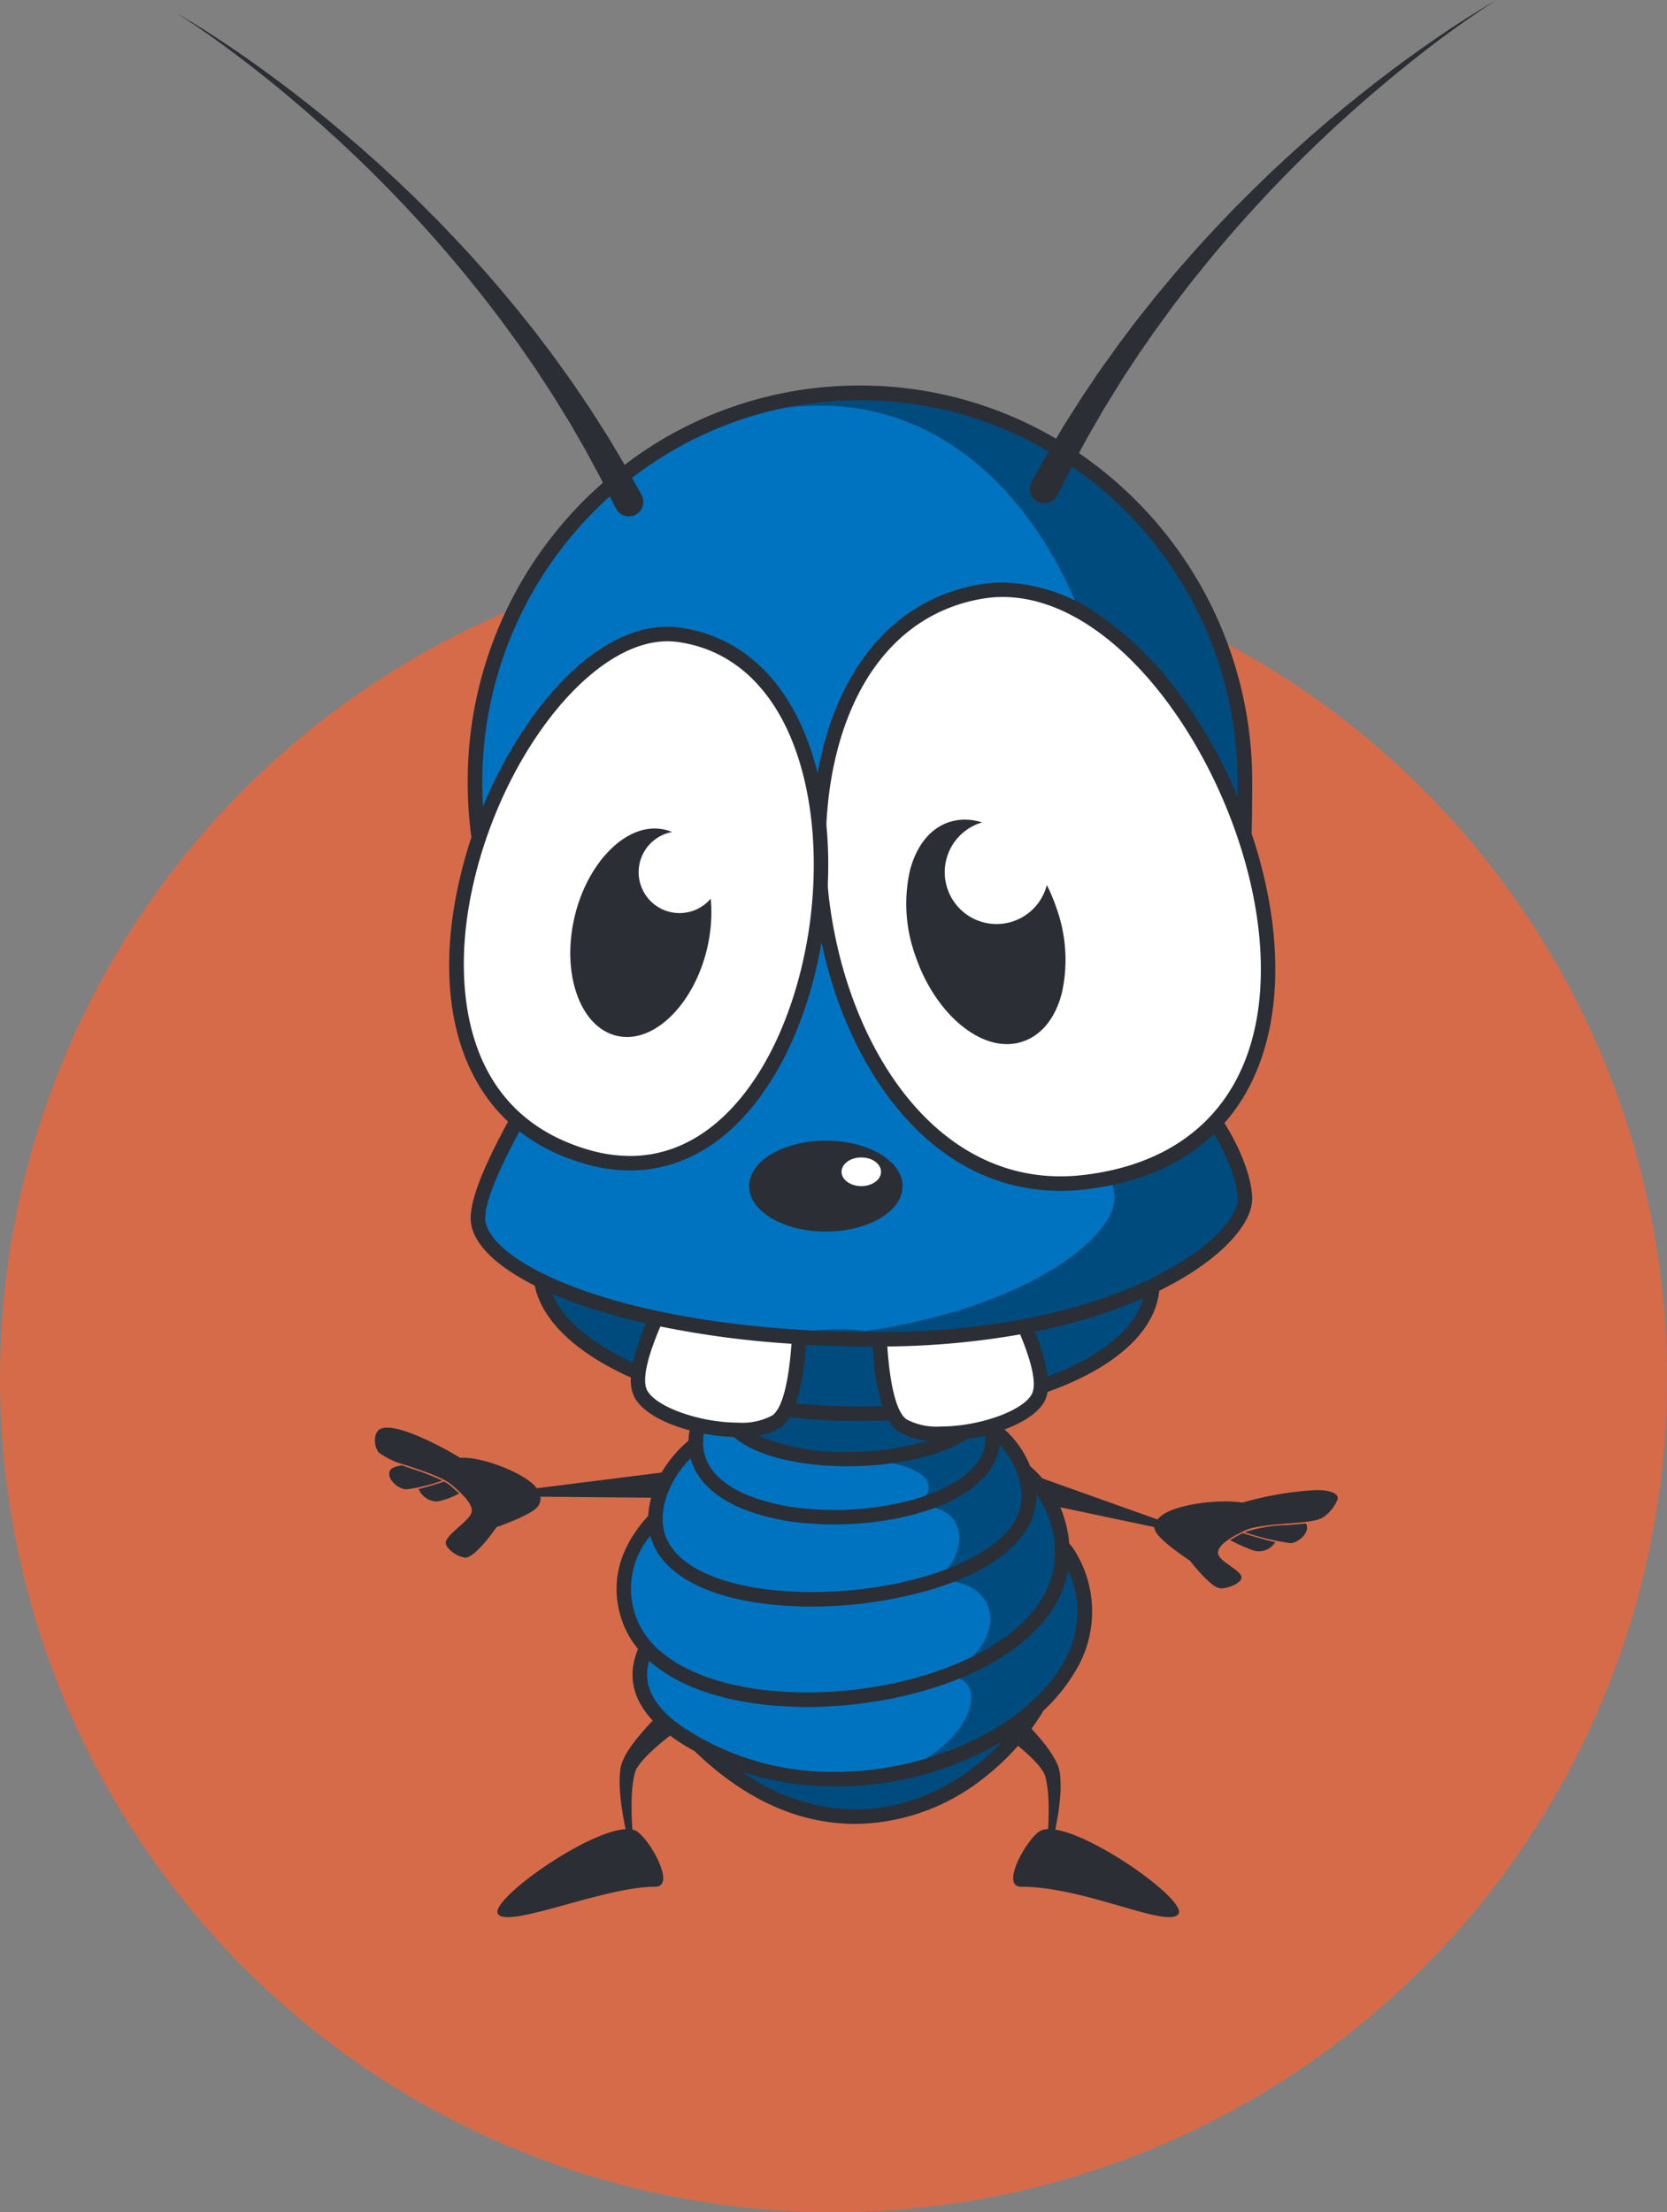
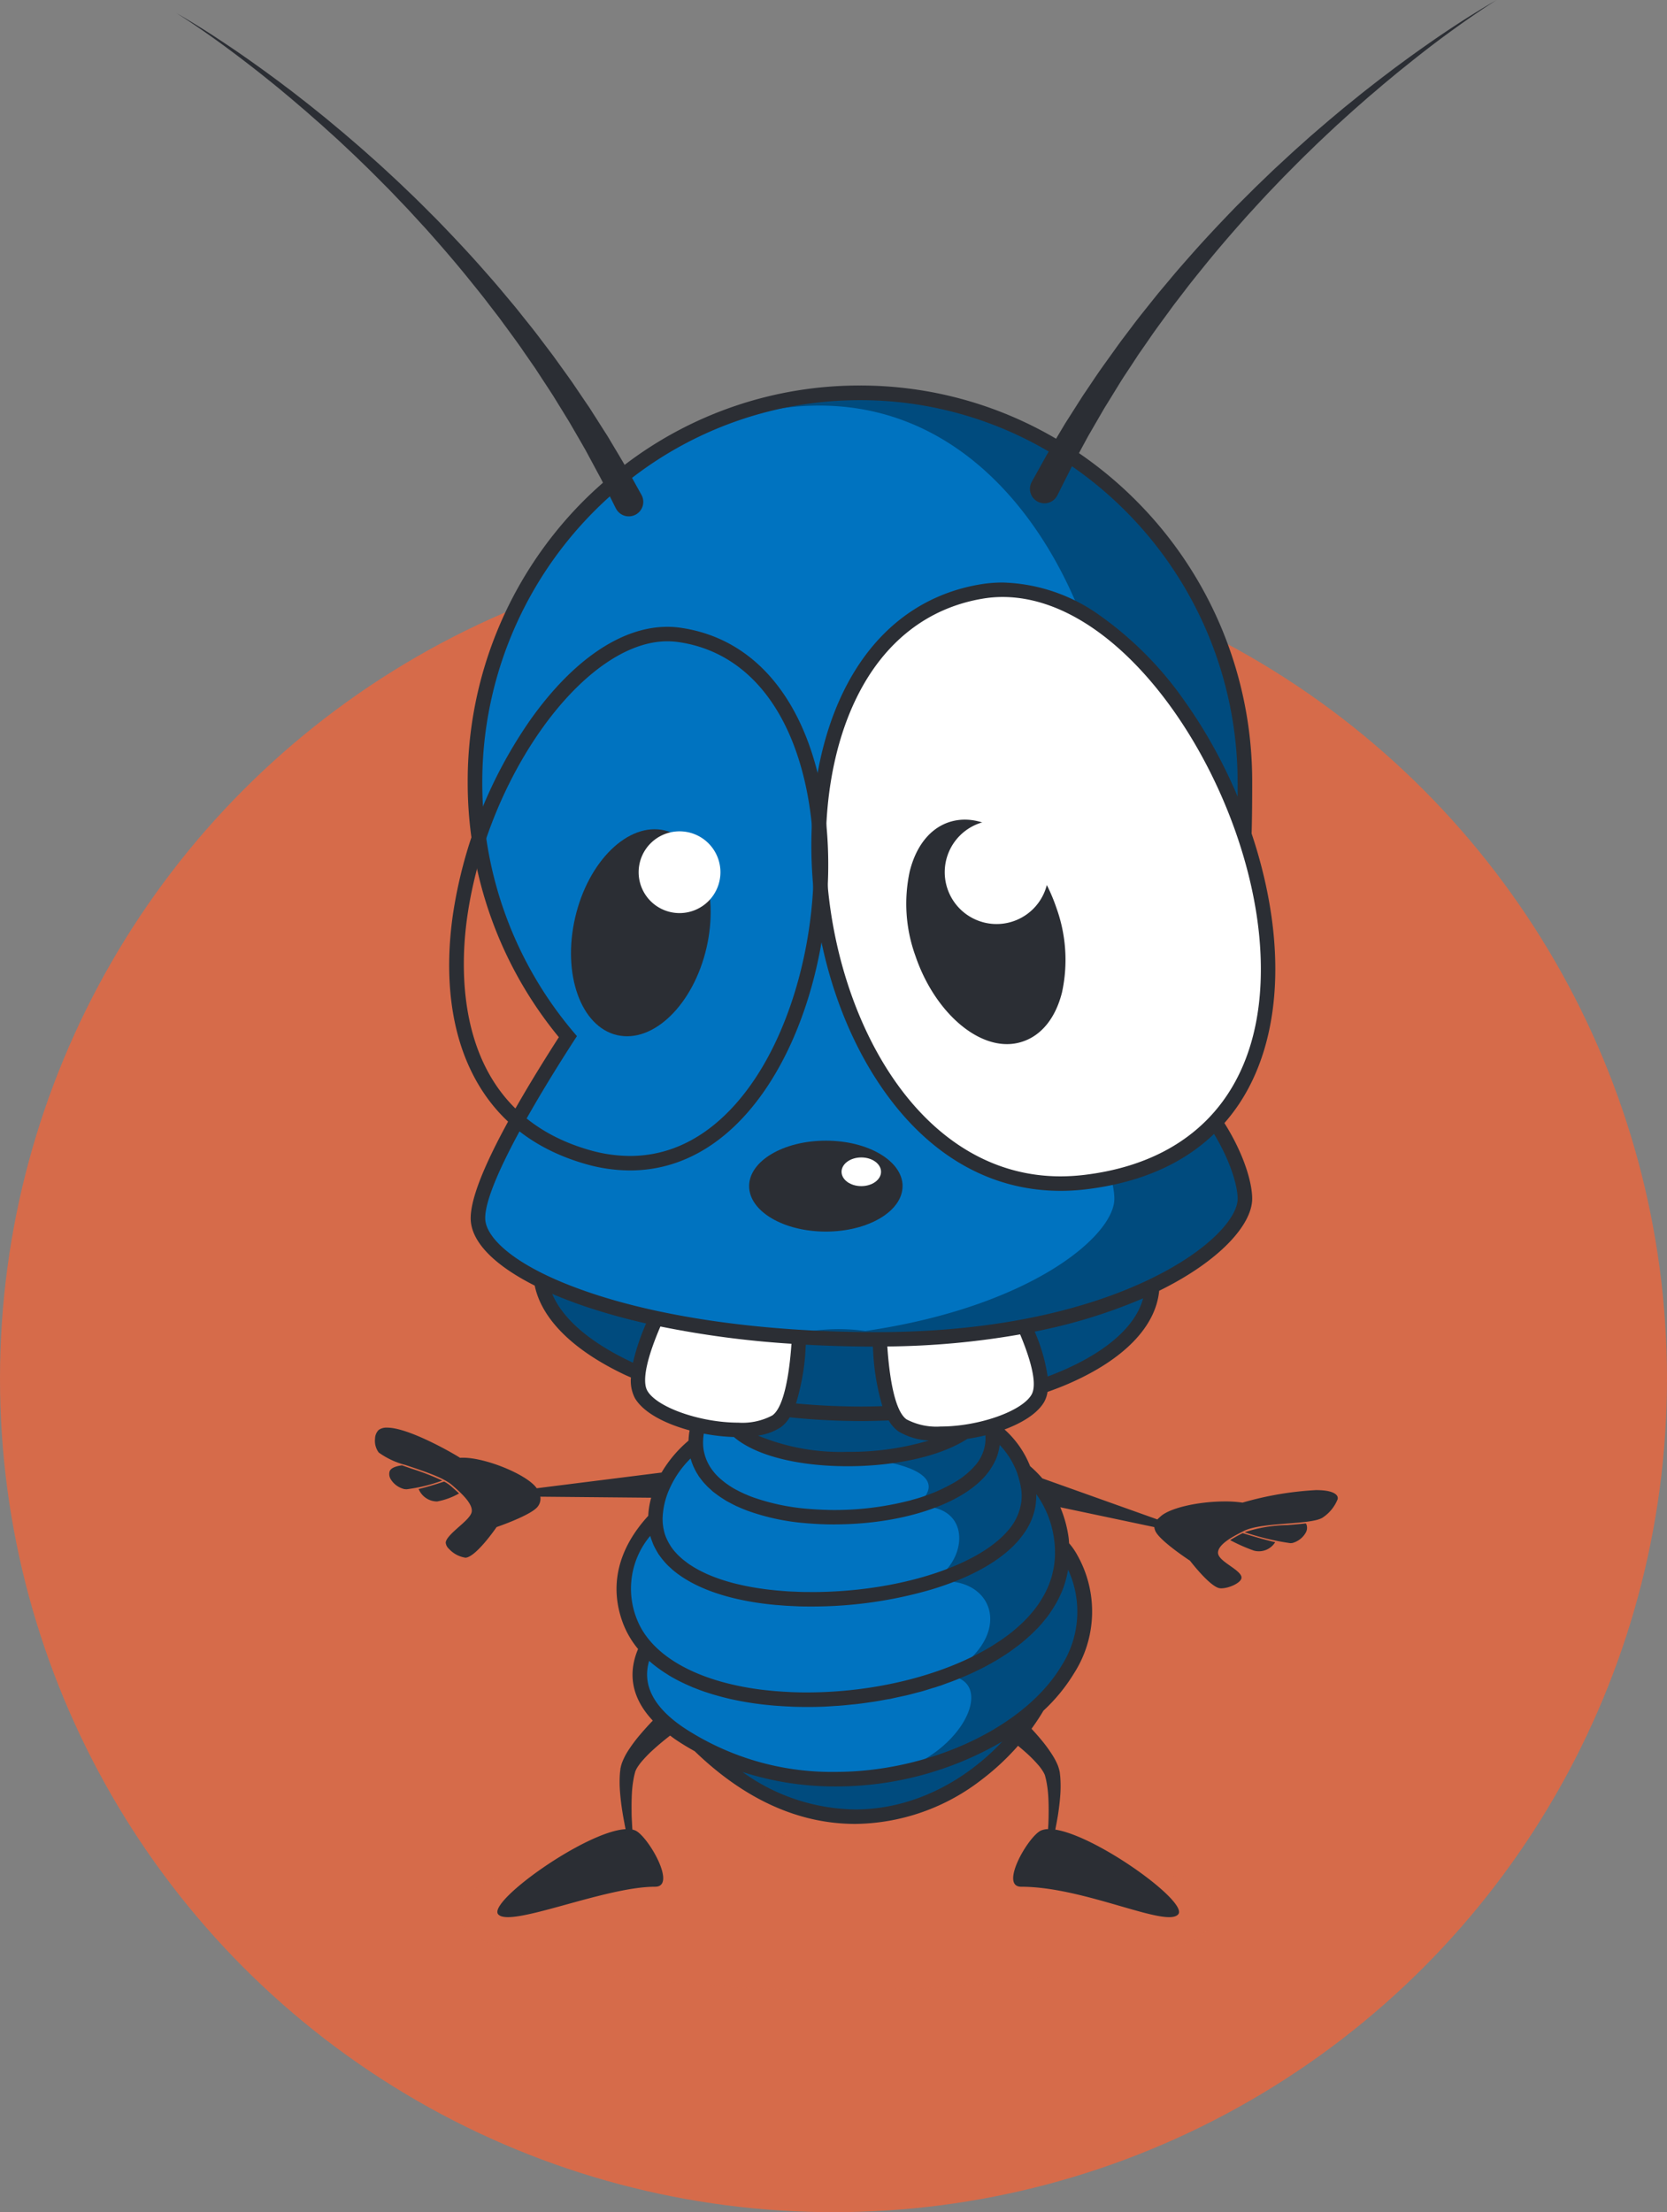
<svg xmlns="http://www.w3.org/2000/svg" width="208" height="276" viewBox="0 0 208 276">
  <rect x="0" y="0" width="208" height="276" fill="#808080" stroke="none" />
  <defs>
    <clipPath id="clip-path">
      <path id="Pfad_1376" data-name="Pfad 1376" d="M0-324.855H164.744v-248.29H0Z" transform="translate(0 573.145)" fill="none" />
    </clipPath>
  </defs>
  <g id="Gruppe_4319" data-name="Gruppe 4319" transform="translate(-1126 -252)">
    <circle id="Ellipse_93" data-name="Ellipse 93" cx="104" cy="104" r="104" transform="translate(1126 320)" fill="#d66b4a" />
    <g id="Gruppe_4277" data-name="Gruppe 4277" transform="translate(1148 825.145)">
      <g id="Gruppe_4300" data-name="Gruppe 4300" transform="translate(0 -573.145)" clip-path="url(#clip-path)">
        <g id="Gruppe_4277-2" data-name="Gruppe 4277" transform="translate(37.252 49.008)">
          <path id="Pfad_1353" data-name="Pfad 1353" d="M-112.73-110.033c9.325-8.874,9.905-21.474,9.905-35.457,0-26.866-21.5-48.642-48.031-48.642s-48.035,21.776-48.035,48.642A48.8,48.8,0,0,0-187.3-113.8c-4.9,7.59-11.679,18.952-11.2,23.055.655,5.575,14.769,12.63,38.7,14.324a16.3,16.3,0,0,0-10.823,9.774,9.2,9.2,0,0,0-.716,3.672,14.041,14.041,0,0,0-4.053,5.113,10.552,10.552,0,0,0-.988,4.209c-3.473,3.669-4.984,8.056-3.161,12.812a10.694,10.694,0,0,0,2.063,3.308c-1.772,3.571-.892,7.29,4.128,10.68,22.58,15.267,58.979-2.979,48.784-21.883a7.461,7.461,0,0,0-1.058-1.479c-.022-.344-.056-.687-.107-1.036a13.137,13.137,0,0,0-4.662-8.425,11.673,11.673,0,0,0-4.039-5.3c-1.012-5.262-5.677-9.211-11.411-11.1,28.6-.738,43.018-12.08,43.018-17.5,0-3.021-2.633-10.341-9.905-16.453" transform="translate(198.89 194.132)" fill="#0073c0" />
        </g>
        <g id="Gruppe_4278" data-name="Gruppe 4278" transform="translate(35.056 228.876)" opacity="0.538" style="mix-blend-mode: multiply;isolation: isolate">
          <path id="Pfad_1354" data-name="Pfad 1354" d="M-62.075-25.4c26.2,0,47.447-4.344,47.447-9.707s-21.245-9.706-47.447-9.706-47.444,4.348-47.444,9.706S-88.281-25.4-62.075-25.4" transform="translate(109.519 44.814)" fill="#d66b4a" style="mix-blend-mode: multiply;isolation: isolate" />
        </g>
        <g id="Gruppe_4279" data-name="Gruppe 4279" transform="translate(61.562 53.895)">
          <path id="Pfad_1355" data-name="Pfad 1355" d="M-4.331,0q-1.628.665-3.31,1.477A15.041,15.041,0,0,0-4.331,0" transform="translate(7.641)" fill="#6b6a5f" />
        </g>
        <g id="Gruppe_4280" data-name="Gruppe 4280" transform="translate(45.381 49.008)">
          <path id="Pfad_1356" data-name="Pfad 1356" d="M-102.094-110.033c9.325-8.874,9.905-21.474,9.905-35.457,0-26.866-21.5-48.642-48.031-48.642a41.363,41.363,0,0,0-20.414,4.886c34.677-14.2,52.17,20.747,52.17,43.756,0,13.983-.581,26.583-9.907,35.457,7.271,6.112,9.907,13.432,9.907,16.453,0,4.609-10.411,13.478-31.069,16.5a23.671,23.671,0,0,0-6.533-.015l-.061.567-7.169-.115-18.177-3.836-8.653-3.718c.337,6.809,9.715,12.831,23.057,15.67-.013.2-.04.4-.042.6-.011,3.336,4.1,5.431,9.407,6.3l-.007.054h.306a38.844,38.844,0,0,0,7.526.364c7.307.82,10.541,2.977,6.469,6.054,7.9-.721,6.64,8.046,1.111,9.685,8.379-2.3,12.257,6.139,2.954,11.384,5.746.366,2.84,8.187-4.751,11.428l-9.585,1.491-10.086-1.611-7.193-3.314c.194.23.4.46.633.687,17.293,16.788,35.524,6.8,42.288-4.871,5.457-5.081,7.741-11.727,4.108-18.462a7.589,7.589,0,0,0-1.057-1.488c-.023-.335-.058-.681-.109-1.024a13.181,13.181,0,0,0-4.662-8.439,11.672,11.672,0,0,0-4.029-5.284,11.352,11.352,0,0,0-.787-2.486,4.634,4.634,0,0,0,.308-.934c11.963-2.533,20.206-7.879,20.462-14.275,7.731-3.7,11.615-8.1,11.615-10.917,0-3.021-2.633-10.341-9.905-16.453m-17,80.685-.788.726-.338.169c.385-.291.765-.589,1.126-.895M-113.659-79l-.393.054c.266-.076.521-.15.781-.224Z" transform="translate(180.126 194.132)" fill="#004b7e" />
        </g>
        <g id="Gruppe_4281" data-name="Gruppe 4281" transform="translate(71.467 142.312)">
          <path id="Pfad_1357" data-name="Pfad 1357" d="M-25.055-7.422c0,3.132-4.284,5.672-9.573,5.672S-44.2-4.29-44.2-7.422s4.287-5.672,9.576-5.672,9.573,2.539,9.573,5.672" transform="translate(44.204 13.094)" fill="#2b2e34" />
        </g>
        <g id="Gruppe_4282" data-name="Gruppe 4282" transform="translate(83.005 144.406)">
          <path id="Pfad_1358" data-name="Pfad 1358" d="M-6.446-2.341c0,.987-1.1,1.789-2.464,1.789s-2.463-.8-2.463-1.789,1.1-1.789,2.463-1.789,2.464.8,2.464,1.789" transform="translate(11.373 4.13)" fill="#fff" />
        </g>
        <g id="Gruppe_4283" data-name="Gruppe 4283" transform="translate(26.561 182.823)">
          <path id="Pfad_1359" data-name="Pfad 1359" d="M-3.559-.508C-3.938-.643-4.316-.771-4.68-.9c-.885.116-1.414.371-1.548.754a1.233,1.233,0,0,0,.154,1,2.733,2.733,0,0,0,1.7,1.213l.254.02A20.014,20.014,0,0,0,.351,1,31.91,31.91,0,0,0-3.559-.508" transform="translate(6.28 0.897)" fill="#2b2e34" />
        </g>
        <g id="Gruppe_4284" data-name="Gruppe 4284" transform="translate(30.237 184.839)">
          <path id="Pfad_1360" data-name="Pfad 1360" d="M-5.529-.974l-.161-.14a4.818,4.818,0,0,0-.887-.6c-.78.262-2.066.672-3.177.931A2.5,2.5,0,0,0-7.446.77a8.784,8.784,0,0,0,2.734-1c-.293-.28-.578-.53-.816-.74" transform="translate(9.754 1.718)" fill="#2b2e34" />
        </g>
        <g id="Gruppe_4285" data-name="Gruppe 4285" transform="translate(133.3 190.06)">
          <path id="Pfad_1361" data-name="Pfad 1361" d="M-9.985,0c-.7.087-1.5.149-2.3.216a17.662,17.662,0,0,0-5.327.889A31.128,31.128,0,0,0-11.9,2.47l.24-.021A2.735,2.735,0,0,0-10,1.172,1.234,1.234,0,0,0-9.891.164Z" transform="translate(17.616)" fill="#2b2e34" />
        </g>
        <g id="Gruppe_4286" data-name="Gruppe 4286" transform="translate(131.494 191.278)">
          <path id="Pfad_1362" data-name="Pfad 1362" d="M-1.991-.031A16.3,16.3,0,0,0-3.512.818,21.639,21.639,0,0,0-.556,2.126,2.391,2.391,0,0,0,2.107,1.074C.792.775-.807.3-1.945-.054Z" transform="translate(3.512 0.054)" fill="#2b2e34" />
        </g>
        <g id="Gruppe_4287" data-name="Gruppe 4287" transform="translate(0 0)">
          <path id="Pfad_1363" data-name="Pfad 1363" d="M-211.5-2.43c-.975.611-2.15,1.368-3.48,2.263s-2.81,1.933-4.407,3.087c-.793.587-1.631,1.186-2.471,1.835-.426.323-.859.649-1.293.983s-.872.679-1.322,1.029-.892.7-1.344,1.07-.908.733-1.37,1.106-.921.766-1.386,1.152c-.232.2-.468.391-.7.587s-.464.4-.7.6c-.47.4-.94.809-1.416,1.218s-.941.837-1.416,1.26c-.958.841-1.893,1.721-2.846,2.6-.48.435-.949.89-1.42,1.342l-1.416,1.365-1.4,1.394c-.464.467-.941.926-1.391,1.4-1.837,1.9-3.646,3.83-5.367,5.783-.857.975-1.715,1.942-2.526,2.928-.409.489-.819.975-1.223,1.456s-.788.975-1.178,1.456c-.773.975-1.546,1.921-2.259,2.879-.359.479-.717.948-1.069,1.414-.176.233-.352.464-.523.7s-.34.464-.5.694c-.662.931-1.317,1.826-1.931,2.7s-1.183,1.747-1.74,2.568c-.141.205-.28.411-.415.613s-.259.411-.388.607c-.258.4-.509.8-.752,1.18s-.479.756-.711,1.117c-.116.18-.23.359-.342.536s-.213.357-.32.533c-.3.5-.577.97-.848,1.424a48.186,48.186,0,0,0-24.486-6.639,48.168,48.168,0,0,0-29.347,9.9c-.205-.348-.418-.706-.648-1.1q-.541-.907-1.171-1.96c-.1-.176-.208-.352-.318-.533s-.225-.354-.341-.533c-.232-.364-.47-.736-.712-1.12s-.494-.775-.75-1.174c-.127-.2-.258-.408-.386-.611s-.276-.407-.418-.613c-.554-.822-1.138-1.681-1.738-2.568-.616-.879-1.268-1.774-1.931-2.7-.166-.232-.336-.469-.506-.7s-.345-.46-.523-.692c-.351-.467-.711-.94-1.07-1.414-.711-.962-1.486-1.907-2.257-2.875-.387-.486-.77-.981-1.18-1.461l-1.221-1.458c-.814-.985-1.67-1.952-2.528-2.927-1.719-1.955-3.531-3.878-5.363-5.777-.453-.479-.931-.938-1.393-1.407s-.934-.931-1.4-1.393-.945-.911-1.421-1.368-.934-.9-1.414-1.34c-.954-.885-1.891-1.762-2.849-2.6-.477-.423-.946-.848-1.419-1.258s-.946-.821-1.414-1.219c-.233-.2-.468-.4-.7-.6s-.469-.391-.7-.584c-.468-.389-.924-.775-1.383-1.154s-.918-.743-1.372-1.109-.9-.723-1.342-1.068-.889-.692-1.321-1.031-.868-.66-1.293-.98c-.843-.648-1.678-1.249-2.474-1.835-1.6-1.154-3.078-2.195-4.413-3.087S-369.07-.2-370.047-.8c-1.95-1.224-3.1-1.857-3.1-1.857s1.122.681,3.011,1.984c.948.652,2.086,1.457,3.37,2.407S-364.043,3.78-362.5,5c.764.618,1.569,1.251,2.384,1.931q.608.509,1.239,1.034c.418.354.838.716,1.266,1.08s.863.738,1.292,1.122L-355,11.322c.438.4.881.8,1.326,1.2.224.2.446.406.672.61s.444.417.672.627c.444.42.9.843,1.349,1.271s.9.87,1.352,1.305c.911.878,1.8,1.789,2.711,2.7.455.454.9.923,1.346,1.393s.9.937,1.346,1.411l1.322,1.437c.437.485.892.958,1.32,1.452,1.734,1.952,3.438,3.931,5.046,5.931.805,1,1.614,1.987,2.37,2.991.383.5.764.993,1.144,1.484s.731,1,1.1,1.487c.717.989,1.436,1.947,2.095,2.923.335.485.668.959.993,1.433l.487.7c.154.241.308.474.462.71.609.936,1.209,1.838,1.779,2.725.549.893,1.086,1.76,1.593,2.591.129.208.257.413.379.615s.237.411.357.613c.231.4.46.794.684,1.179s.439.76.648,1.122c.1.184.207.364.309.54s.189.354.286.525c.371.692.722,1.339,1.041,1.936s.628,1.142.88,1.662l.021.044c-.867.766-1.723,1.553-2.546,2.387a49.523,49.523,0,0,0-14.33,35.03,49.936,49.936,0,0,0,11.374,31.759c-7.674,11.951-11.366,19.723-10.972,23.093.315,2.717,3.148,5.474,7.961,7.9.863,4.155,4.745,8.038,11.188,11.1.259.126.545.24.817.366a4.687,4.687,0,0,0,.487,2.556c1.055,1.818,3.775,3.215,6.833,4.04a9.574,9.574,0,0,0-.137,1.283,15.513,15.513,0,0,0-3.364,3.979l-15.569,1.958-.007,0c-1.139-1.672-6.3-3.81-9.2-3.81-.112,0-.224,0-.332.012h-.032l-.027-.015c-.668-.447-6.348-3.749-9.068-3.749a1.683,1.683,0,0,0-1.052.283,1.572,1.572,0,0,0-.462,1.107,2.439,2.439,0,0,0,.462,1.715,9.931,9.931,0,0,0,3.34,1.555h0c.247.088.5.168.751.257.323.1.642.22.962.327l.229.083c.34.115.672.233.992.359h.006c.318.12.625.243.917.369l.171.077c.272.121.529.241.765.367.16.084.312.175.451.26l.2.127a4.2,4.2,0,0,1,.386.3l.164.146c.117.1.247.214.386.34l.086.077c.11.1.222.208.34.318.792.764,1.614,1.728,1.444,2.482-.124.536-.84,1.168-1.6,1.838-.792.7-1.6,1.43-1.634,1.96a1.205,1.205,0,0,0,.414.785,3.5,3.5,0,0,0,2.058,1.095c1.311-.082,3.841-3.761,3.862-3.8l.022-.024.027-.009c.042-.016,4.344-1.487,5.115-2.564a1.586,1.586,0,0,0,.308-1.216l13.831.129a10.268,10.268,0,0,0-.366,2.259c-3.824,4.174-4.906,8.834-3.114,13.5a11.364,11.364,0,0,0,1.846,3.117c-1.031,2.421-1.262,5.639,1.836,8.931-.542.564-1.1,1.179-1.67,1.855a18.53,18.53,0,0,0-1.47,2,8.02,8.02,0,0,0-.627,1.221,3.963,3.963,0,0,0-.232.742l-.025.1-.01.049v.007l-.005.017v.036l-.017.152-.038.3a15.479,15.479,0,0,0,.016,2.562c.065.816.17,1.6.289,2.36.059.375.126.744.194,1.106s.128.7.2,1.039c-4.966.257-17.215,9.025-15.9,10.615,1.45,1.751,13.2-3.435,19.593-3.435,2.742,0-.848-6.232-2.444-7a2.014,2.014,0,0,0-.4-.13l-.01-.152c-.025-.342-.037-.694-.059-1.052s-.028-.725-.029-1.095c-.014-.742,0-1.507.039-2.274a14.106,14.106,0,0,1,.3-2.209l.075-.291.038-.144.007-.036.006-.017,0-.012-.008.032.023-.042a2.948,2.948,0,0,1,.187-.384,6.836,6.836,0,0,1,.593-.818,16.3,16.3,0,0,1,1.513-1.542c.687-.621,1.373-1.18,2.031-1.691.227.166.441.33.686.5.773.52,1.568,1,2.384,1.452,6.233,6.015,12.974,9.067,20.042,9.07h.006a26.156,26.156,0,0,0,15.837-5.584,30.526,30.526,0,0,0,4.458-4.165c.347.29.7.588,1.047.9a16.553,16.553,0,0,1,1.514,1.542,5.64,5.64,0,0,1,.59.824,2.485,2.485,0,0,1,.191.376l.022.046-.007-.032,0,.01,0,.02.011.038.037.142.075.295a13.887,13.887,0,0,1,.295,2.205c.046.766.053,1.533.04,2.272,0,.374-.019.741-.028,1.1-.016.222-.027.441-.042.658a2.363,2.363,0,0,0-.907.19c-1.595.767-5.184,7-2.444,7,7.927,0,18.147,5.186,19.6,3.435,1.268-1.531-10.076-9.742-15.345-10.562.039-.2.078-.4.118-.609.068-.359.137-.733.2-1.107.118-.758.221-1.545.287-2.358a15.448,15.448,0,0,0,.012-2.562l-.034-.3-.016-.149-.006-.034,0-.022v-.007l-.01-.05-.024-.1a4.534,4.534,0,0,0-.224-.743,8.367,8.367,0,0,0-.636-1.219,17.6,17.6,0,0,0-1.466-2c-.392-.474-.785-.908-1.166-1.323.535-.738,1.039-1.492,1.489-2.259a21.751,21.751,0,0,0,3.816-4.661,14.308,14.308,0,0,0,.379-14.793,8.052,8.052,0,0,0-.995-1.428c-.022-.264-.034-.528-.073-.792a15.073,15.073,0,0,0-1.025-3.7l11.725,2.474a1.975,1.975,0,0,0,.117.448c.486,1.227,4.292,3.711,4.328,3.737l.023.022c.023.029,2.283,2.986,3.552,3.387a1.141,1.141,0,0,0,.341.045c.937,0,2.394-.651,2.513-1.255.1-.489-.667-1.031-1.409-1.552-.785-.552-1.524-1.078-1.514-1.655.028-1.062,1.947-2.042,2.977-2.57l.2-.1c1.18-.613,3.37-.786,5.48-.95,1.909-.152,3.716-.29,4.409-.749a4.939,4.939,0,0,0,1.861-2.286.57.57,0,0,0-.084-.454c-.337-.452-1.219-.684-2.619-.684a40.483,40.483,0,0,0-9.123,1.55l-.022.011-.021,0a14.623,14.623,0,0,0-2.2-.146c-3.311,0-6.823.805-7.993,1.844-.169.149-.309.276-.431.4l-14.353-5.121a14.853,14.853,0,0,0-1.526-1.527,12.135,12.135,0,0,0-3.191-4.575c2.252-.841,4.124-2.009,4.952-3.446a3.679,3.679,0,0,0,.411-1.24c.931-.331,1.84-.678,2.7-1.057,6.844-2.991,10.8-7.079,11.233-11.561,7.673-3.777,11.605-8.311,11.605-11.488s-2.592-10.365-9.479-16.494a30.947,30.947,0,0,0,8-15.58c1.365-6.244,1.48-13.222,1.48-19.835a49.525,49.525,0,0,0-14.333-35.03,49.45,49.45,0,0,0-7.279-6.079c.265-.5.548-1.022.85-1.576.091-.172.188-.35.285-.527s.207-.356.311-.538c.21-.362.425-.739.649-1.123s.451-.777.684-1.183c.117-.2.232-.4.357-.611s.249-.408.378-.616c.513-.827,1.042-1.693,1.593-2.588s1.169-1.789,1.778-2.726c.153-.236.308-.468.462-.708s.325-.467.488-.706c.326-.468.657-.947.99-1.43.66-.97,1.378-1.936,2.1-2.923.363-.487.716-.995,1.093-1.483s.759-.989,1.144-1.488c.757-1.007,1.561-1.989,2.368-2.99,1.611-2,3.313-3.978,5.049-5.93.428-.494.88-.968,1.316-1.452s.882-.958,1.324-1.437.895-.941,1.343-1.411.893-.937,1.347-1.392c.908-.911,1.8-1.828,2.711-2.7.456-.439.9-.882,1.352-1.31s.9-.85,1.35-1.268c.223-.212.451-.42.668-.628s.452-.408.673-.611c.446-.408.89-.807,1.326-1.2s.881-.777,1.313-1.158.86-.76,1.294-1.122.85-.726,1.268-1.08.831-.694,1.24-1.031c.811-.682,1.617-1.315,2.384-1.933C-217.5,2.152-216.07,1.05-214.78.106s2.422-1.755,3.368-2.4c1.893-1.305,3.013-1.99,3.013-1.99s-1.149.636-3.1,1.858M-326.241,157.136c1.273.545,2.644,1.077,4.123,1.576a78.045,78.045,0,0,0,7.593,2.118,27.724,27.724,0,0,0-1.64,4.893l-.308-.144c-5.142-2.444-8.489-5.37-9.768-8.443m28.477,16.675a4.138,4.138,0,0,0,1.152-1.273q3.235.341,6.588.434c.772.017,1.552.033,2.318.033,1.162,0,2.313-.033,3.454-.077a4.31,4.31,0,0,0,1.2,1.361,8.157,8.157,0,0,0,3.8,1.144,34.273,34.273,0,0,1-10.13,1.414,26.909,26.909,0,0,1-11.176-2.026,7.105,7.105,0,0,0,2.789-1.009m11.535-10.093c.016.225.024.45.042.684a28.9,28.9,0,0,0,1.146,6.741c-.882.032-1.77.051-2.665.051-.749,0-1.515-.012-2.268-.034-1.978-.046-3.931-.171-5.845-.352a28.119,28.119,0,0,0,1.2-6.893c.012-.146.018-.287.028-.436,2.624.144,5.406.228,8.364.24m-2.2,57.742h-.006a24.512,24.512,0,0,1-14.065-4.676,37.464,37.464,0,0,0,11.59,1.811,41.207,41.207,0,0,0,20.83-5.609c-4.478,4.795-11,8.478-18.349,8.474M-263.3,195.62c.17-.31.33-.623.469-.934l.113-.246a11.224,11.224,0,0,0,.42-1.123c.047-.14.082-.282.125-.419.076-.279.146-.552.2-.827.027-.143.06-.282.087-.422l.017-.1a12.524,12.524,0,0,1-.831,12c-4.578,7.664-16.441,13.231-28.211,13.23a33.59,33.59,0,0,1-18.935-5.532c-3.748-2.532-5.191-5.326-4.3-8.321.325.295.678.574,1.045.849l.193.138c.325.237.664.467,1.015.682l.253.164c.392.235.8.46,1.222.674.148.076.3.149.454.223.314.152.637.3.966.44l.3.132.188.071c.428.171.863.333,1.31.491l.12.034c.445.149.9.292,1.375.423.119.034.24.066.358.1.415.115.84.22,1.271.323l.315.068c1.1.24,2.246.439,3.436.584l.12.016c.529.065,1.073.118,1.619.167.139.01.275.021.412.029.469.034.948.066,1.432.085.146.007.3.019.446.025.608.02,1.223.034,1.856.034h0l.187,0c.629,0,1.257-.015,1.888-.038.467-.021.936-.055,1.405-.087.23-.013.452-.02.674-.042.52-.039,1.037-.1,1.554-.149.181-.017.359-.032.533-.056.522-.061,1.035-.131,1.549-.208.176-.026.357-.049.538-.076.486-.076.973-.164,1.454-.256.2-.034.409-.067.61-.1.451-.1.894-.2,1.339-.293.231-.051.464-.1.7-.152.409-.1.818-.208,1.223-.318.252-.064.513-.127.764-.2.383-.111.759-.231,1.135-.348.21-.064.426-.122.626-.191l.149-.052.259-.078c.308-.1.6-.22.9-.33.282-.1.568-.2.84-.307.376-.142.742-.3,1.109-.45.256-.111.521-.214.772-.331.364-.162.709-.327,1.06-.5.238-.116.477-.229.71-.35.341-.174.668-.359,1-.538.218-.13.446-.25.655-.379.313-.185.617-.381.918-.571.209-.138.422-.271.62-.407.283-.2.555-.4.822-.6.2-.151.4-.3.6-.451.247-.194.482-.4.713-.6.193-.164.383-.334.568-.5.21-.2.415-.4.609-.6l.316-.308c.1-.11.194-.22.3-.339l.176-.185.1-.133c.3-.351.585-.71.847-1.069l.089-.138c.227-.326.435-.656.633-.991.067-.112.133-.227.2-.342m-3.971-8.756c.1-.149.205-.3.293-.457l.17-.311c.085-.154.162-.305.234-.458l.137-.319c.066-.159.124-.318.178-.479l.1-.308c.052-.171.089-.341.131-.513l.061-.286c.034-.2.061-.406.078-.613l.021-.2a7.52,7.52,0,0,0,.016-.8,12.45,12.45,0,0,1,2.226,5.61,10.89,10.89,0,0,1,.105,1.121c.012.187.007.374.01.558,0,.224,0,.444-.013.66-.009.192-.033.376-.053.564-.023.21-.049.423-.083.63-.032.191-.075.378-.121.564-.044.2-.087.4-.145.6s-.121.378-.185.564-.136.39-.217.579-.161.373-.249.558-.181.372-.281.552-.205.372-.318.551-.223.355-.341.535-.257.362-.39.546c-.13.167-.259.336-.4.5s-.3.356-.453.531-.32.341-.487.513-.366.364-.562.545c-.163.154-.337.306-.511.455-.224.194-.448.385-.684.574-.149.115-.3.228-.46.349-.291.213-.584.428-.9.64l-.308.2c-.378.248-.769.5-1.177.736l-.074.043c-5.829,3.379-14.12,5.467-22.521,5.471l-.185,0c-.561,0-1.115-.012-1.662-.033-.178-.007-.36-.018-.545-.029-.45-.02-.892-.051-1.334-.085-.154-.01-.3-.018-.454-.037-.532-.049-1.05-.1-1.566-.164l-.126-.016c-7.925-1.04-13.62-4.223-15.382-8.819a10.231,10.231,0,0,1,1.683-10.348l.021.068c.059.214.138.419.215.623.052.137.1.278.159.411.077.171.165.336.252.5s.169.315.264.467l.085.157c.091.136.2.263.291.4l.2.262c.2.244.4.477.627.711l.062.066.012.011c.111.109.232.216.35.323s.215.205.332.3c.173.144.354.283.542.427l.183.13c.242.177.491.342.75.5h0c2.753,1.713,6.646,2.838,11.369,3.267h.052c.434.034.87.073,1.316.1.146.007.29.01.438.021.344.016.692.034,1.044.049s.72.013,1.078.019c.171,0,.33,0,.495,0h.009a53.206,53.206,0,0,0,14.924-2.118c4.964-1.492,8.737-3.625,10.912-6.162l.154-.194c.142-.172.28-.346.408-.523Zm-.926-7.246c.078.222.149.45.21.684l.067.238c.067.278.126.562.172.85l.015.061a6.026,6.026,0,0,1,.034,1.537,6.771,6.771,0,0,1-1.7,3.711c-3.858,4.5-13.923,7.646-24.47,7.646h0c-.15,0-.3-.007-.444-.007-.352,0-.7,0-1.044-.015-.211-.005-.419-.019-.631-.026-.283-.013-.567-.021-.846-.038-.21-.016-.42-.034-.629-.046-.274-.025-.539-.044-.808-.071-.2-.019-.4-.038-.594-.063-.271-.022-.539-.059-.8-.092-.182-.023-.363-.049-.539-.075-.279-.039-.551-.082-.823-.13l-.471-.081c-.291-.054-.576-.11-.858-.17-.123-.028-.254-.052-.375-.084-.342-.075-.674-.156-1-.24l-.174-.05a22.223,22.223,0,0,1-2.208-.721l-.2-.079c-.265-.107-.527-.217-.776-.33l-.281-.137c-.213-.1-.418-.2-.616-.31l-.3-.166c-.181-.107-.356-.21-.522-.318l-.305-.192c-.15-.109-.3-.214-.44-.324l-.288-.22c-.136-.105-.258-.215-.384-.33l-.259-.24c-.159-.154-.305-.315-.445-.474l-.137-.161c-.128-.157-.254-.327-.365-.489l-.162-.265c-.081-.137-.16-.272-.23-.414l-.136-.279a5.6,5.6,0,0,1-.253-.665l-.039-.15c-.054-.205-.1-.411-.137-.622l-.029-.209a5.337,5.337,0,0,1-.051-.712l-.007-.083a9.671,9.671,0,0,1,.918-3.908,12.185,12.185,0,0,1,2.574-3.677l.048.139c.061.2.123.392.2.581.05.126.1.254.162.378.072.159.149.313.231.469s.166.29.256.433l.14.234.142.187.235.308a5.448,5.448,0,0,0,.357.418l.3.318c.113.119.24.231.368.342s.242.23.376.344c.112.091.232.175.35.263.295.225.615.446.948.651.125.081.25.162.375.238.159.087.319.171.482.257.188.1.369.2.563.289l.153.08.266.112c.262.121.533.234.807.341l.3.119a28,28,0,0,0,7.311,1.57l.146.013c.47.04.948.068,1.436.094l.276.016c.548.019,1.1.034,1.672.034l.226-.006c8.219-.038,15.545-2.428,18.7-6.109a8.507,8.507,0,0,0,.61-.812l.138-.219c.138-.22.258-.44.37-.662l.1-.2a6.011,6.011,0,0,0,.32-.868l.038-.152a6.065,6.065,0,0,0,.149-.755l.027-.128a10.107,10.107,0,0,1,2.219,3.621m-5.343-1a10.322,10.322,0,0,1-2.632,2.109,21.417,21.417,0,0,1-5.126,2.1c-.125.033-.24.077-.367.107l-.3.072a37.448,37.448,0,0,1-9.122,1.1h0c-.491,0-.98-.016-1.466-.033l-.161-.009c-.453-.017-.9-.046-1.346-.079l-.067-.007a27.151,27.151,0,0,1-6.84-1.377l-.129-.044c-.335-.117-.654-.247-.966-.383l-.242-.1c-.308-.147-.613-.29-.9-.446l-.126-.062a9.379,9.379,0,0,1-.93-.569l-.137-.094a8.741,8.741,0,0,1-.715-.554l-.12-.1a6.865,6.865,0,0,1-1.317-1.513l-.01-.016a6.518,6.518,0,0,1-.418-.8l-.066-.162a5.487,5.487,0,0,1-.232-.743l-.044-.18a5.3,5.3,0,0,1-.11-.915,7.186,7.186,0,0,1,.088-1.342,24.014,24.014,0,0,0,3.754.424c2.669,2.289,7.9,3.643,14.214,3.645,5.006,0,11.086-.941,14.915-3.415.754-.11,1.51-.261,2.256-.445a5.128,5.128,0,0,1-1.337,3.827m11.06-11.953q-.949.415-1.959.79a21.906,21.906,0,0,0-1.618-5.6,66.989,66.989,0,0,0,13.532-4.154c-.9,3.375-4.352,6.517-9.956,8.969m21.751-73.3c0,14.527-.706,26.317-9.622,34.8l-.736.7.776.649c7.241,6.088,9.582,13.251,9.582,15.761,0,2.3-3.445,6.425-11.011,10.057-6.249,3.006-17.233,6.581-34.059,6.581-13.678,0-26.37-1.742-35.735-4.915-9.221-3.118-12.791-6.687-13.061-8.993-.335-2.868,3.7-11.056,11.058-22.461l.366-.562-.435-.513a48.093,48.093,0,0,1-11.376-31.1,47.882,47.882,0,0,1,15.919-35.728c.478.961.746,1.5.746,1.5l.04.066a1.8,1.8,0,0,0,2.456.7,1.805,1.805,0,0,0,.7-2.457s-.427-.762-1.174-2.114a46.511,46.511,0,0,1,28.44-9.7,46.364,46.364,0,0,1,23.55,6.413c-.128.213-.25.42-.354.618l-1.758,3.155-.036.071a1.8,1.8,0,0,0,.8,2.422,1.808,1.808,0,0,0,2.429-.8s.589-1.177,1.619-3.227c.061-.131.134-.265.2-.4a47.883,47.883,0,0,1,20.669,39.482" transform="translate(373.143 4.288)" fill="#2b2e34" />
        </g>
        <g id="Gruppe_4288" data-name="Gruppe 4288" transform="translate(58.49 165.499)">
          <path id="Pfad_1364" data-name="Pfad 1364" d="M-15.213-15.7a7.942,7.942,0,0,0,4.239-.895c1.4-.959,2.113-4.86,2.4-8.947a119.38,119.38,0,0,1-16.354-2.155c-1.476,3.43-2.4,6.673-1.628,8.023,1.2,2.076,6.612,3.974,11.345,3.974Z" transform="translate(26.84 27.694)" fill="#fff" />
        </g>
        <g id="Gruppe_4289" data-name="Gruppe 4289" transform="translate(88.715 166.48)">
          <path id="Pfad_1365" data-name="Pfad 1365" d="M-3.15-13.877a7.988,7.988,0,0,0,4.242.889c4.731,0,10.141-1.892,11.344-3.974.743-1.282-.071-4.288-1.422-7.521a100.548,100.548,0,0,1-16.57,1.508c.276,4.139.987,8.124,2.407,9.1" transform="translate(5.557 24.484)" fill="#fff" />
        </g>
        <g id="Gruppe_4290" data-name="Gruppe 4290" transform="translate(80.141 73.581)">
          <path id="Pfad_1366" data-name="Pfad 1366" d="M-26.589-.287C1.526-5.006,30.642,67.88-13.494,73.379-49.866,77.912-59.966,5.309-26.589-.287" transform="translate(46.911 0.507)" fill="#fff" />
        </g>
        <g id="Gruppe_4291" data-name="Gruppe 4291" transform="translate(79.237 72.676)">
          <path id="Pfad_1367" data-name="Pfad 1367" d="M-31.221-2.363a14.752,14.752,0,0,0-2.488.209c-6.866,1.151-12.3,5.4-15.7,12.294C-52.5,16.389-53.8,24.591-53.085,33.228c1.521,18.232,12,36.691,29.1,36.691a25.465,25.465,0,0,0,3.113-.2C-6.022,67.874,1.918,57.56.919,41.435-.3,21.719-15.375-2.363-31.221-2.363m7.234,74.091c-8.513,0-16.045-4.191-21.778-12.125-5.055-6.99-8.3-16.3-9.119-26.226-.748-8.962.626-17.5,3.852-24.034C-47.357,1.9-41.471-2.687-34.009-3.937a16.885,16.885,0,0,1,2.787-.232A21.759,21.759,0,0,1-18.933.054,43.538,43.538,0,0,1-8.407,10.774C-2.071,19.7,2.092,31.12,2.72,41.323c.486,7.813-1.089,14.642-4.552,19.735-4.007,5.885-10.338,9.4-18.818,10.459a26.441,26.441,0,0,1-3.337.211" transform="translate(55.084 4.169)" fill="#2b2e34" />
        </g>
        <g id="Gruppe_4292" data-name="Gruppe 4292" transform="translate(91.159 102.35)">
          <path id="Pfad_1368" data-name="Pfad 1368" d="M-24.3-14.348C-21.771-6.841-23.62.565-28.435,2.19S-39.21-.955-41.744-8.46-42.428-23.371-37.615-25s10.776,3.14,13.311,10.648" transform="translate(42.88 25.314)" fill="#2b2e34" />
        </g>
        <g id="Gruppe_4293" data-name="Gruppe 4293" transform="translate(91.068 102.261)">
          <path id="Pfad_1369" data-name="Pfad 1369" d="M-9.572-.235A6,6,0,0,0-11.5.078c-2.294.775-3.985,2.906-4.757,6A18.887,18.887,0,0,0-15.574,16.5c2.135,6.32,6.869,10.91,11.262,10.91a6.077,6.077,0,0,0,1.928-.313c2.3-.775,3.993-2.909,4.763-6A18.891,18.891,0,0,0,1.69,10.67C-.445,4.349-5.18-.235-9.572-.235m5.26,27.826c-4.465,0-9.273-4.645-11.431-11.036a19.087,19.087,0,0,1-.7-10.523c.788-3.154,2.522-5.33,4.877-6.125A6.316,6.316,0,0,1-9.572-.415c4.47,0,9.277,4.637,11.436,11.029a19.093,19.093,0,0,1,.692,10.52C1.766,24.29.035,26.468-2.326,27.262a6.106,6.106,0,0,1-1.987.329" transform="translate(16.888 0.415)" fill="#2b2e34" />
        </g>
        <g id="Gruppe_4294" data-name="Gruppe 4294" transform="translate(95.879 102.349)">
          <path id="Pfad_1370" data-name="Pfad 1370" d="M0-8.466a6.472,6.472,0,0,1,6.467-6.47,6.472,6.472,0,0,1,6.474,6.47A6.473,6.473,0,0,1,6.467-2,6.472,6.472,0,0,1,0-8.466" transform="translate(0 14.936)" fill="#fff" />
        </g>
        <g id="Gruppe_4295" data-name="Gruppe 4295" transform="translate(34.951 79.106)">
-           <path id="Pfad_1371" data-name="Pfad 1371" d="M-36.373-.136C-56.808-3.031-80.86,55.385-47.946,64.97c31.1,9.06,41.188-60.911,11.574-65.106" transform="translate(64.173 0.24)" fill="#fff" />
-         </g>
+           </g>
        <g id="Gruppe_4296" data-name="Gruppe 4296" transform="translate(49.158 103.368)">
-           <path id="Pfad_1372" data-name="Pfad 1372" d="M-13.758-.232c-4.15,0-8.368,4.707-9.815,10.947-1.627,6.992.687,13.527,5.155,14.564a5.3,5.3,0,0,0,1.226.142c4.148,0,8.372-4.7,9.822-10.947C-5.746,7.481-8.057.949-12.529-.09a5.481,5.481,0,0,0-1.229-.142M-17.192,25.6a5.645,5.645,0,0,1-1.266-.144c-4.565-1.06-6.938-7.693-5.295-14.786,1.465-6.317,5.765-11.08,9.995-11.08a5.68,5.68,0,0,1,1.271.143C-7.92.8-5.547,7.428-7.193,14.515c-1.468,6.318-5.765,11.086-10,11.086" transform="translate(24.274 0.409)" fill="#2b2e34" />
-         </g>
+           </g>
        <g id="Gruppe_4297" data-name="Gruppe 4297" transform="translate(49.244 103.459)">
          <path id="Pfad_1373" data-name="Pfad 1373" d="M-22.118-19.383c-1.636,7.054-6.63,11.921-11.154,10.87s-6.865-7.621-5.229-14.674,6.635-11.919,11.16-10.868,6.862,7.618,5.223,14.672" transform="translate(39.023 34.198)" fill="#2b2e34" />
        </g>
        <g id="Gruppe_4298" data-name="Gruppe 4298" transform="translate(57.687 103.716)">
          <path id="Pfad_1374" data-name="Pfad 1374" d="M0-6.677a5.1,5.1,0,0,1,5.105-5.1,5.1,5.1,0,0,1,5.1,5.1,5.1,5.1,0,0,1-5.1,5.1A5.1,5.1,0,0,1,0-6.677" transform="translate(0 11.78)" fill="#fff" />
        </g>
        <g id="Gruppe_4299" data-name="Gruppe 4299" transform="translate(34.047 78.203)">
          <path id="Pfad_1375" data-name="Pfad 1375" d="M-35.611-2.365c-10.309,0-22.444,16.708-24.965,34.377-1.016,7.117-1.57,24.2,15.132,29.061a18.464,18.464,0,0,0,5.17.772c7.764,0,12.914-5.458,15.866-10.037,3.821-5.919,6.348-14.121,6.935-22.5.556-7.874-.607-15.283-3.275-20.868C-23.7,2.267-28.367-1.438-34.253-2.272a10.352,10.352,0,0,0-1.358-.093m-4.663,66.018h0a20.337,20.337,0,0,1-5.675-.843c-6.8-1.98-11.638-6.049-14.388-12.1C-62.7,45.535-63.4,38.978-62.368,31.759A57.385,57.385,0,0,1-52.619,7.318c5.291-7.413,11.333-11.49,17.008-11.49A11.19,11.19,0,0,1-34-4.059c6.513.921,11.66,4.972,14.883,11.721,2.8,5.859,4.023,13.592,3.446,21.769-1.2,17.005-10.033,34.222-24.606,34.222" transform="translate(62.829 4.172)" fill="#2b2e34" />
        </g>
      </g>
    </g>
  </g>
</svg>